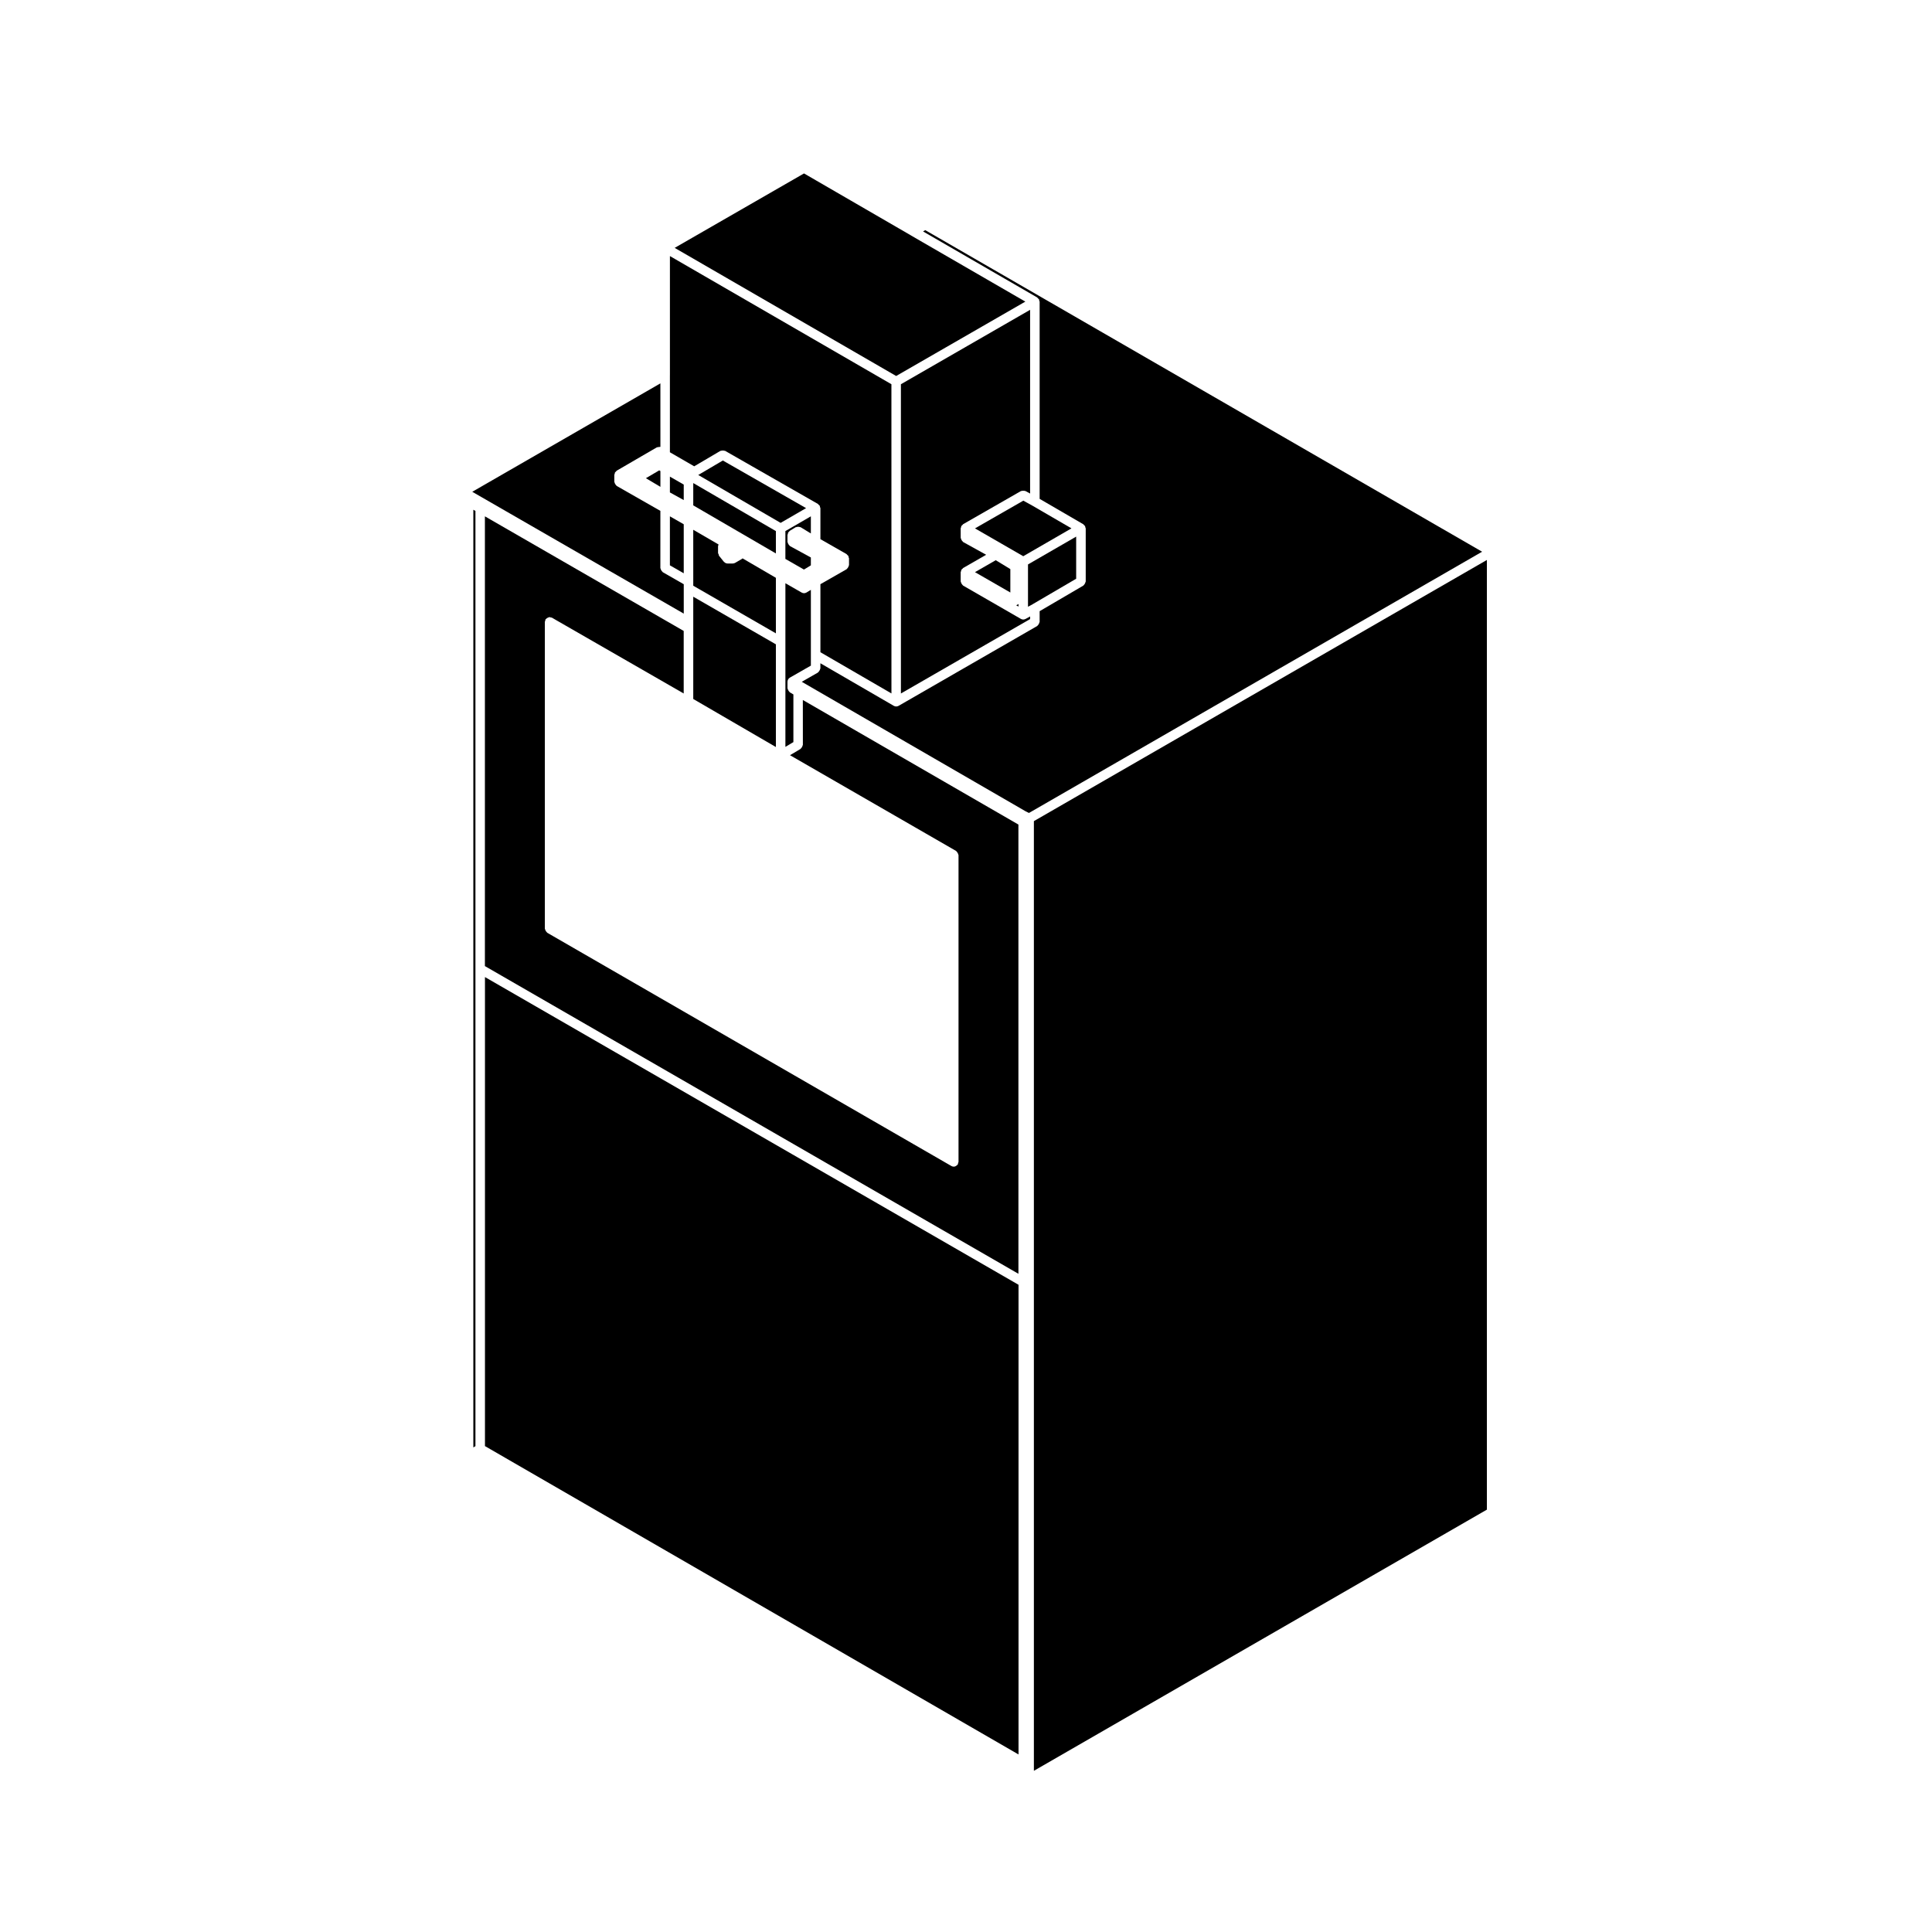
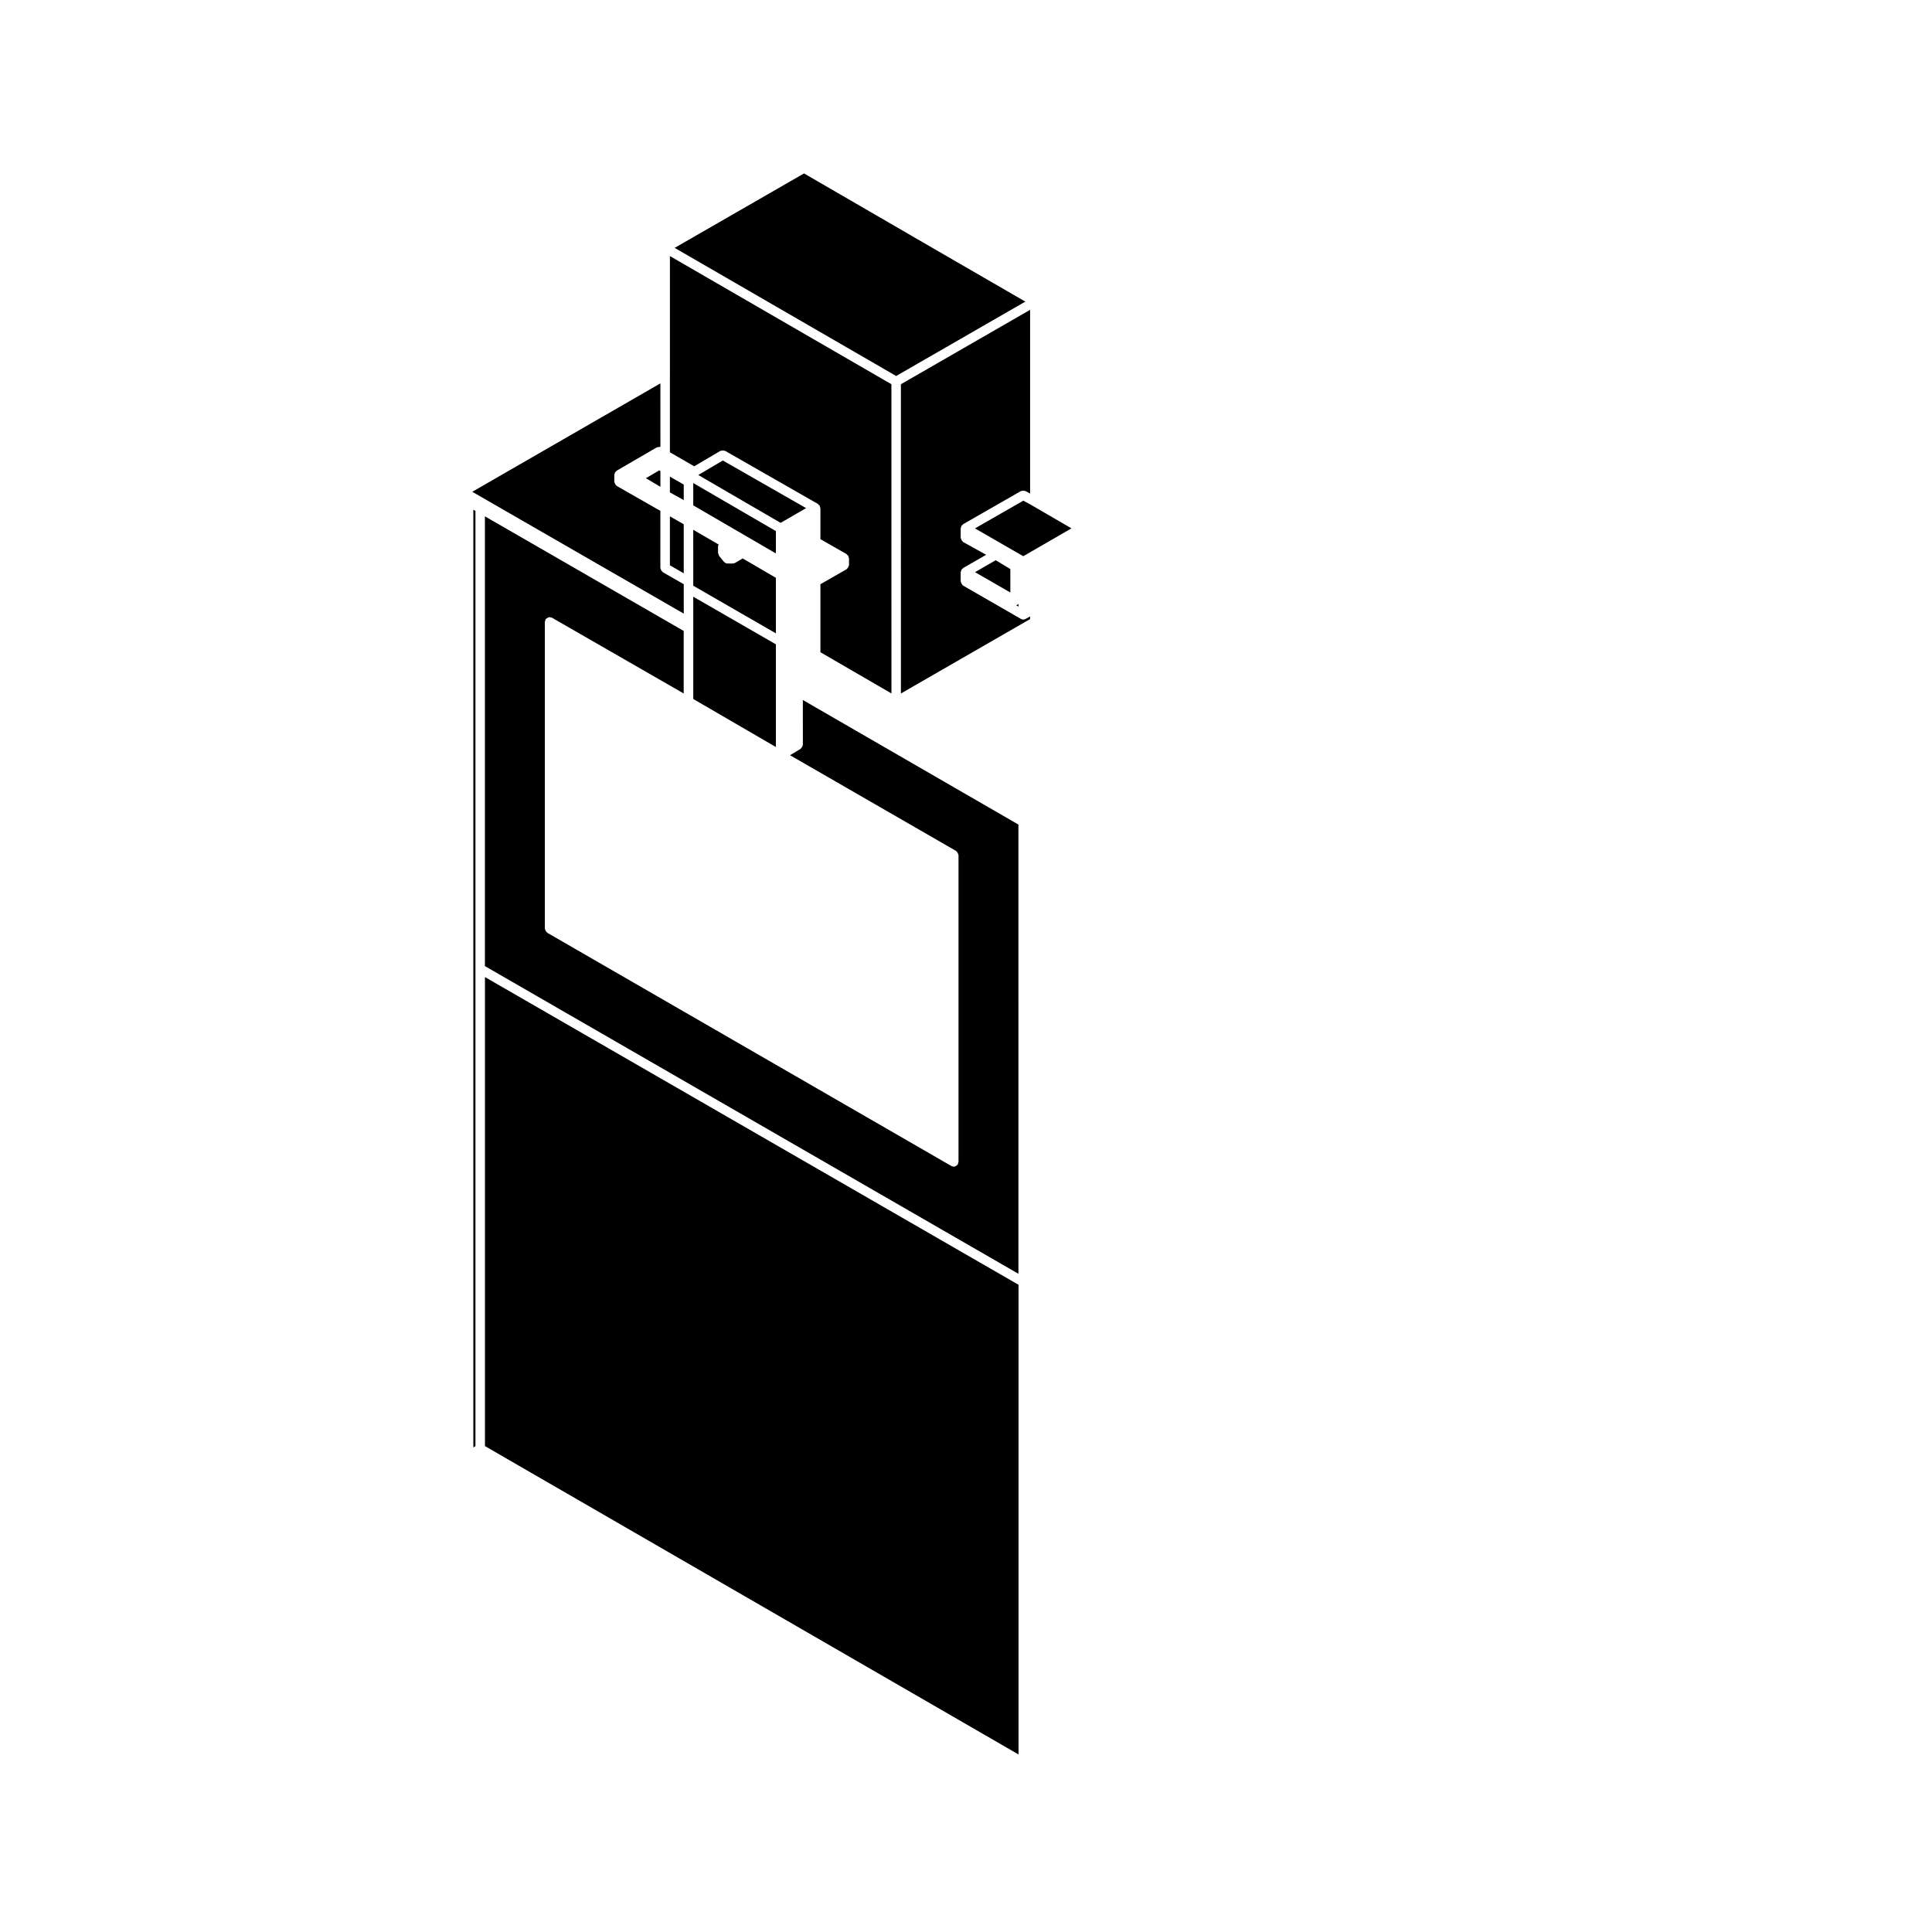
<svg xmlns="http://www.w3.org/2000/svg" fill="#000000" width="800px" height="800px" version="1.1" viewBox="144 144 512 512">
  <g>
-     <path d="m352.86 324.06v-0.016h0.004c0.105-0.191 0.266-0.348 0.465-0.465l5.562-3.184v-20.078l-1.164 0.707c-0.004 0.004-0.004 0-0.012 0.004-0.195 0.109-0.414 0.176-0.641 0.176-0.215 0-0.43-0.059-0.613-0.168h-0.012l-4.309-2.469v43.363l2.117-1.266v-12.637l-0.938-0.543c-0.055-0.031-0.055-0.102-0.105-0.133-0.133-0.105-0.195-0.227-0.281-0.367-0.082-0.145-0.156-0.266-0.176-0.43-0.012-0.059-0.066-0.102-0.066-0.156v-1.723c-0.004-0.223 0.062-0.434 0.168-0.617z" />
-     <path d="m321.53 243.41v20.445l6.438 3.723 6.941-4.086c0.055-0.031 0.109 0 0.168-0.023 0.152-0.066 0.297-0.066 0.465-0.066 0.172 0 0.312 0 0.469 0.066 0.055 0.02 0.109-0.012 0.168 0.02l24.598 14.07c0.055 0.031 0.059 0.102 0.105 0.137 0.098 0.07 0.156 0.125 0.227 0.223 0.039 0.051 0.105 0.051 0.137 0.105 0.031 0.055 0 0.109 0.02 0.168 0.047 0.105 0.07 0.191 0.082 0.301 0.012 0.059 0.07 0.102 0.07 0.16v8.23l6.941 3.965c0.055 0.031 0.059 0.102 0.105 0.137 0.098 0.07 0.156 0.125 0.227 0.223 0.039 0.047 0.105 0.051 0.137 0.105 0.031 0.055 0 0.109 0.02 0.168 0.047 0.105 0.07 0.191 0.082 0.301 0.012 0.066 0.07 0.102 0.07 0.16v1.82c0 0.066-0.059 0.102-0.07 0.16-0.02 0.16-0.098 0.281-0.176 0.43-0.086 0.141-0.145 0.266-0.289 0.363-0.047 0.039-0.051 0.105-0.105 0.137l-6.941 3.965v18.031l18.824 10.922-0.008-81.945-58.699-33.961v31.547z" />
-     <path d="m352.75 285.61c0.016-0.109 0.047-0.203 0.09-0.309 0.023-0.066-0.012-0.125 0.023-0.188 0.031-0.055 0.102-0.055 0.133-0.105 0.066-0.086 0.121-0.141 0.207-0.211 0.039-0.035 0.039-0.098 0.09-0.121l1.562-0.953c0.059-0.039 0.125-0.004 0.191-0.031 0.156-0.07 0.301-0.082 0.473-0.082 0.168 0 0.301 0.012 0.453 0.074 0.066 0.023 0.133-0.004 0.195 0.031l2.719 1.652v-4.535l-6.75 3.91v7.375l4.918 2.82 1.832-1.113v-2.086l-5.543-3.027c-0.059-0.035-0.07-0.105-0.117-0.145-0.133-0.102-0.203-0.215-0.289-0.359-0.09-0.141-0.156-0.266-0.18-0.434-0.012-0.059-0.07-0.102-0.07-0.168v-1.859c0.004-0.051 0.059-0.082 0.062-0.137z" />
+     <path d="m321.53 243.41v20.445l6.438 3.723 6.941-4.086c0.055-0.031 0.109 0 0.168-0.023 0.152-0.066 0.297-0.066 0.465-0.066 0.172 0 0.312 0 0.469 0.066 0.055 0.02 0.109-0.012 0.168 0.02l24.598 14.07c0.055 0.031 0.059 0.102 0.105 0.137 0.098 0.07 0.156 0.125 0.227 0.223 0.039 0.051 0.105 0.051 0.137 0.105 0.031 0.055 0 0.109 0.02 0.168 0.047 0.105 0.07 0.191 0.082 0.301 0.012 0.059 0.07 0.102 0.07 0.16v8.23l6.941 3.965c0.055 0.031 0.059 0.102 0.105 0.137 0.098 0.07 0.156 0.125 0.227 0.223 0.039 0.047 0.105 0.051 0.137 0.105 0.031 0.055 0 0.109 0.02 0.168 0.047 0.105 0.07 0.191 0.082 0.301 0.012 0.066 0.07 0.102 0.07 0.16v1.82c0 0.066-0.059 0.102-0.07 0.16-0.02 0.16-0.098 0.281-0.176 0.43-0.086 0.141-0.145 0.266-0.289 0.363-0.047 0.039-0.051 0.105-0.105 0.137l-6.941 3.965v18.031l18.824 10.922-0.008-81.945-58.699-33.961v31.547" />
    <path d="m357.62 278.66-22.059-12.621-6.519 3.836 21.832 12.691z" />
-     <path d="m417.61 304.16v-0.008l11.586-6.781v-11.164l-12.766 7.375v11.215z" />
    <path d="m413.91 304.75v-0.695c-0.035 0.039-0.082 0.051-0.121 0.086-0.145 0.121-0.312 0.207-0.5 0.25z" />
    <path d="m415.19 276.68-12.812 7.348 12.797 7.375 12.773-7.383-10.332-6.004z" />
    <path d="m385.49 206.43-28.418-16.469-34.277 19.727 58.695 33.953 34.234-19.711-30.23-17.488z" />
    <path d="m411.75 301.02v-6.203l-3.867-2.356-5.504 3.164z" />
    <path d="m382.75 327.78 34.238-19.719v-0.699l-1.188 0.656-0.023 0.008c-0.191 0.105-0.398 0.156-0.605 0.156-0.215 0-0.434-0.055-0.629-0.168l-15.324-8.832c-0.055-0.031-0.059-0.102-0.105-0.137-0.133-0.102-0.195-0.223-0.281-0.363-0.086-0.145-0.156-0.266-0.18-0.434-0.004-0.059-0.066-0.102-0.066-0.156v-2.469c0-0.059 0.059-0.102 0.066-0.156 0.016-0.109 0.039-0.195 0.082-0.301 0.023-0.059-0.004-0.117 0.023-0.172 0.035-0.055 0.102-0.059 0.137-0.105 0.07-0.09 0.133-0.145 0.223-0.215 0.047-0.039 0.051-0.105 0.105-0.137l6.121-3.516-6.102-3.379c-0.059-0.031-0.066-0.105-0.109-0.141-0.133-0.105-0.203-0.215-0.289-0.359-0.09-0.145-0.156-0.266-0.18-0.434-0.012-0.066-0.07-0.105-0.07-0.168l-0.008-2.519c0-0.066 0.059-0.102 0.066-0.156 0.02-0.109 0.039-0.195 0.082-0.309 0.023-0.055-0.004-0.109 0.023-0.168 0.035-0.055 0.102-0.059 0.137-0.105 0.07-0.098 0.133-0.152 0.227-0.223 0.047-0.039 0.051-0.105 0.105-0.137l15.324-8.785c0.051-0.031 0.105 0 0.152-0.02 0.152-0.07 0.293-0.059 0.457-0.059 0.172-0.004 0.312-0.016 0.473 0.051 0.051 0.023 0.105-0.012 0.145 0.02l1.211 0.664v-48.688l-34.238 19.719 0.004 81.953z" />
    <path d="m327.72 277.93 21.898 12.738v-5.922l-21.898-12.73z" />
    <path d="m327.72 298.09v1.133l21.898 12.621v-14.715l-8.844-5.164c-0.039 0.035-0.047 0.09-0.09 0.117l-1.859 1.082c-0.203 0.117-0.418 0.172-0.637 0.172h-1.387c-0.371 0-0.691-0.18-0.922-0.441-0.016-0.02-0.047-0.012-0.059-0.031l-1.254-1.562c-0.098-0.109-0.07-0.258-0.109-0.387-0.055-0.137-0.168-0.242-0.168-0.398v-1.82c0-0.047 0.047-0.07 0.051-0.109 0.012-0.105 0.047-0.188 0.086-0.293l-6.707-3.898 0.004 13.695z" />
-     <path d="m417.99 613.28 120.05-69.211v-251.67l-120.05 69.207z" />
    <path d="m356.77 341.39c0 0.059-0.055 0.098-0.059 0.145-0.02 0.168-0.102 0.289-0.18 0.434-0.086 0.141-0.141 0.273-0.277 0.367-0.047 0.039-0.051 0.105-0.102 0.133l-2.793 1.668 44.031 25.383c0.055 0.031 0.059 0.102 0.105 0.137 0.125 0.102 0.191 0.223 0.277 0.363 0.086 0.145 0.156 0.266 0.18 0.434 0.004 0.059 0.066 0.102 0.066 0.156v81.312c0 0.117-0.098 0.191-0.121 0.301-0.031 0.109 0.016 0.227-0.047 0.328-0.039 0.07-0.105 0.102-0.156 0.156-0.051 0.055-0.098 0.102-0.152 0.145-0.227 0.188-0.492 0.324-0.781 0.324-0.215 0-0.434-0.055-0.629-0.168l-107.11-61.816c-0.055-0.031-0.059-0.102-0.105-0.137-0.133-0.105-0.195-0.223-0.289-0.367-0.082-0.141-0.152-0.262-0.176-0.43-0.004-0.059-0.066-0.102-0.066-0.156v-81.312c0-0.117 0.098-0.195 0.125-0.309 0.031-0.109-0.016-0.227 0.047-0.328 0.031-0.055 0.102-0.055 0.133-0.105 0.102-0.125 0.215-0.191 0.352-0.277 0.152-0.09 0.277-0.16 0.449-0.18 0.059-0.012 0.098-0.066 0.152-0.066 0.117 0 0.195 0.102 0.309 0.125 0.109 0.031 0.227-0.02 0.328 0.047l1.551 0.902h0.004l33.352 19.18v-16.574l-52.684-30.371v119.19l141.39 81.543-0.004-119.05-57.129-33.012z" />
-     <path d="m389.2 204.99-0.578 0.344 30.258 17.504c0.055 0.031 0.059 0.102 0.105 0.137 0.098 0.07 0.152 0.125 0.223 0.223 0.039 0.047 0.105 0.051 0.137 0.105 0.031 0.055 0 0.109 0.023 0.168 0.039 0.105 0.066 0.191 0.082 0.309 0.012 0.059 0.066 0.102 0.066 0.156v52.27l11.586 6.734c0.055 0.031 0.055 0.102 0.105 0.133 0.09 0.07 0.145 0.133 0.215 0.223 0.039 0.047 0.105 0.051 0.137 0.105 0.031 0.055 0 0.117 0.023 0.172 0.039 0.105 0.066 0.191 0.082 0.301 0.012 0.059 0.066 0.102 0.066 0.156v14.07c0 0.059-0.055 0.102-0.066 0.156-0.02 0.16-0.102 0.281-0.176 0.43-0.086 0.141-0.145 0.266-0.281 0.367-0.051 0.035-0.051 0.105-0.105 0.133l-11.586 6.781v2.832c0 0.059-0.059 0.102-0.066 0.156-0.023 0.168-0.102 0.289-0.18 0.434-0.086 0.141-0.145 0.266-0.281 0.363-0.047 0.039-0.051 0.105-0.105 0.137l-36.758 21.172-0.012 0.004c-0.188 0.105-0.402 0.16-0.621 0.16-0.223 0-0.438-0.066-0.629-0.172l-19.453-11.285v1.367c0 0.066-0.059 0.102-0.07 0.156-0.02 0.168-0.09 0.289-0.176 0.43-0.086 0.145-0.145 0.273-0.289 0.367-0.047 0.039-0.051 0.105-0.105 0.137l-4.297 2.457 59.324 34.32 0.887 0.441 120.09-69.234z" />
    <path d="m321.53 274.5 3.668 2.023v-4.106l-3.668-2.106z" />
    <path d="m269.44 527.58 0.555-0.336v-247.84l-0.555-0.32z" />
    <path d="m272.52 527.23 141.4 81.719v-124.47l-141.4-81.547z" />
    <path d="m327.72 308.79v20.449l21.898 12.73v-27.215l-21.898-12.621z" />
    <path d="m321.53 293.82 3.668 2.106v-12.988l-3.668-2.106z" />
    <path d="m319.01 245.6-49.855 28.73 56.047 32.285v-7.789l-5.559-3.188c-0.055-0.031-0.059-0.102-0.105-0.137-0.137-0.102-0.203-0.223-0.293-0.367-0.082-0.141-0.152-0.262-0.176-0.43-0.004-0.059-0.066-0.098-0.066-0.156l0.004-15.16-11.578-6.609c-0.055-0.031-0.059-0.102-0.105-0.137-0.125-0.102-0.195-0.223-0.281-0.363-0.086-0.145-0.156-0.266-0.18-0.43-0.004-0.066-0.066-0.102-0.066-0.16v-1.859c0-0.059 0.055-0.102 0.066-0.156 0.016-0.105 0.039-0.195 0.082-0.301 0.023-0.055-0.004-0.117 0.023-0.172 0.031-0.055 0.102-0.059 0.137-0.105 0.07-0.098 0.125-0.152 0.215-0.223 0.051-0.035 0.051-0.105 0.105-0.133l10.652-6.191c0.055-0.035 0.121 0 0.18-0.023 0.156-0.066 0.297-0.07 0.469-0.066 0.102 0 0.191-0.066 0.289-0.039z" />
    <path d="m315.17 270.73 3.844 2.289v-4.184l-0.312-0.184z" />
  </g>
</svg>